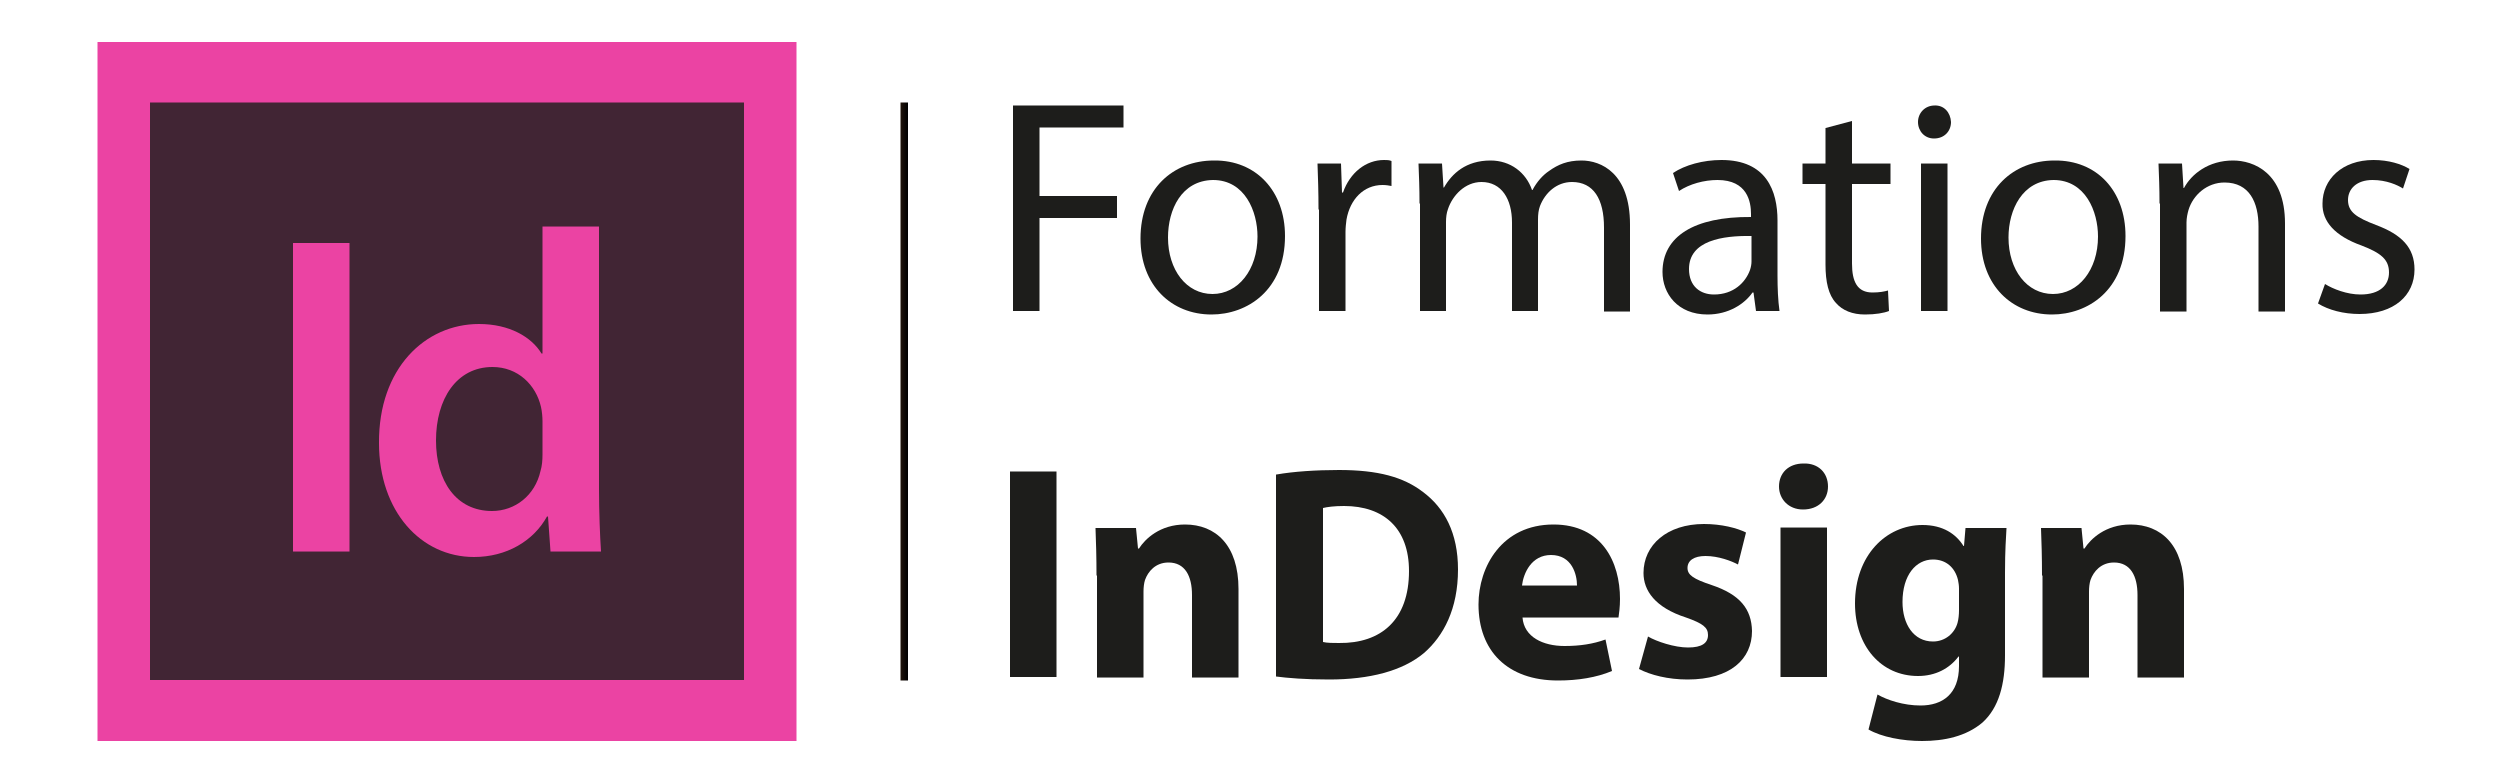
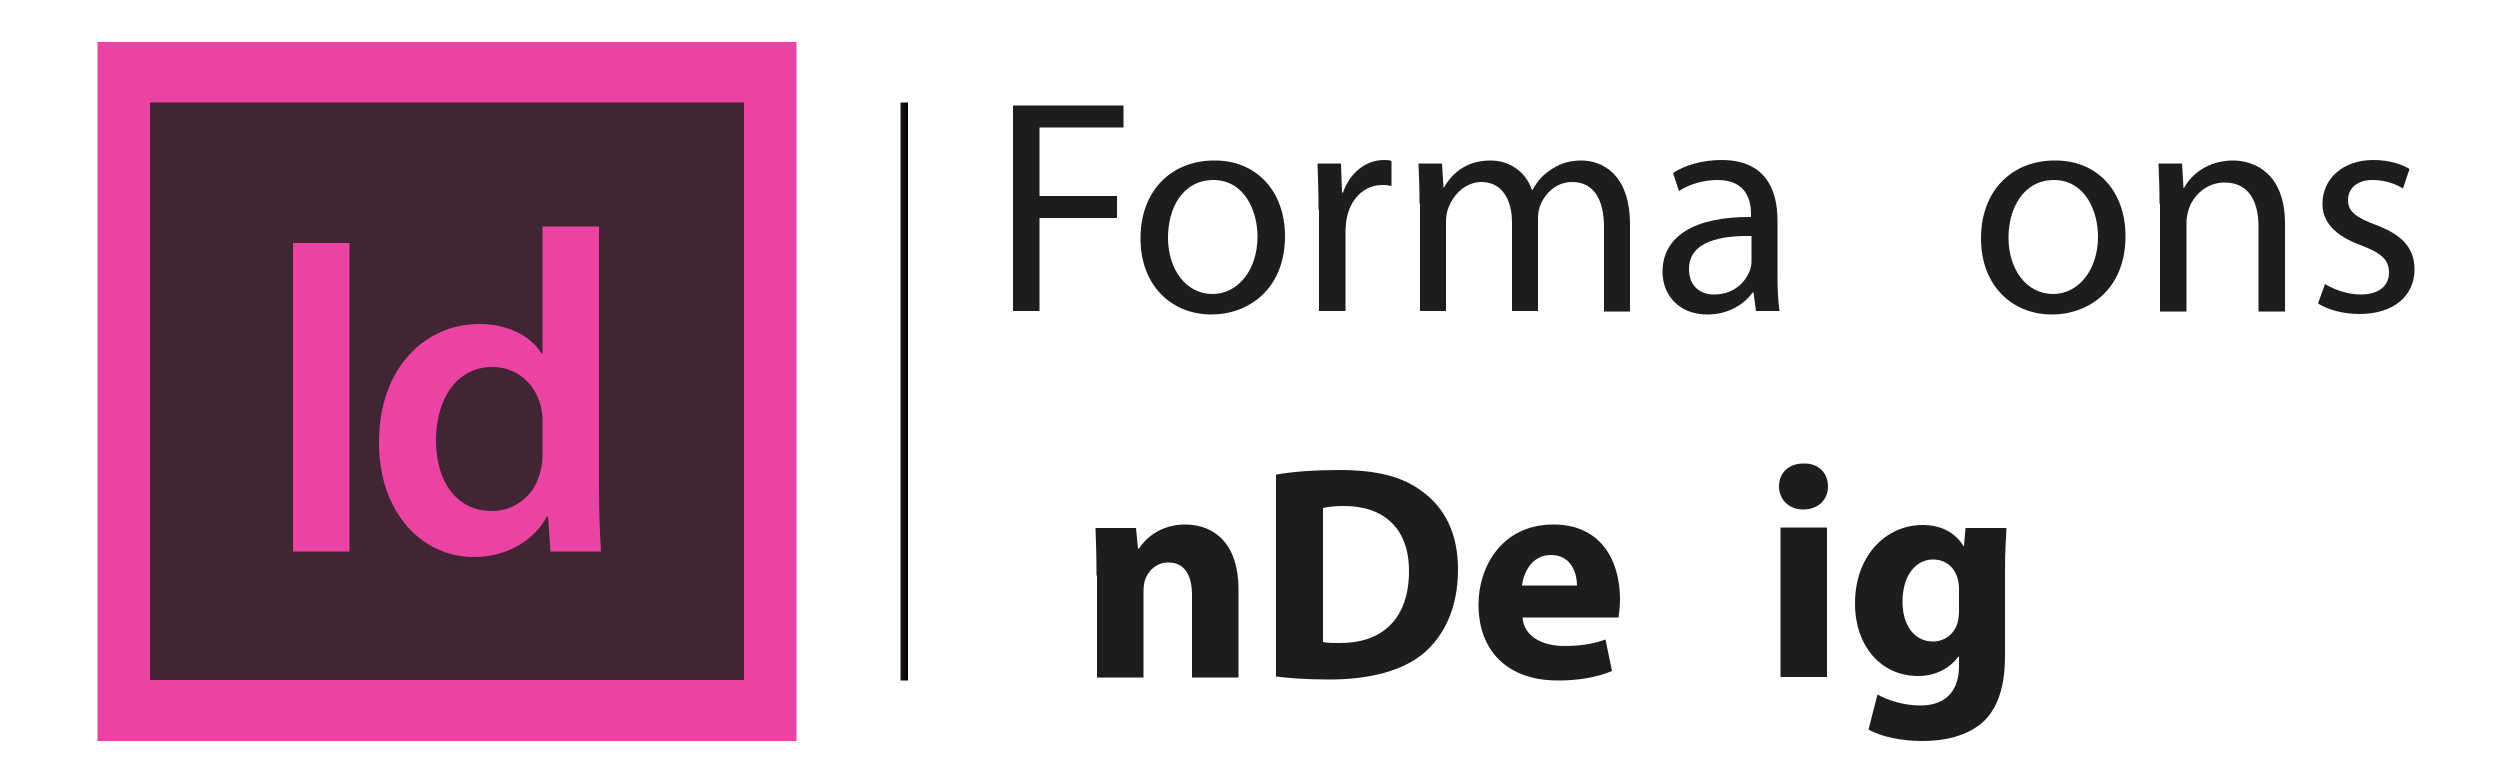
<svg xmlns="http://www.w3.org/2000/svg" version="1.1" id="Calque_1" x="0px" y="0px" viewBox="0 0 500 156.5" style="enable-background:new 0 0 500 156.5;" xml:space="preserve">
  <style type="text/css">
	.st0{fill:#EB43A3;}
	.st1{fill:#412534;}
	.st2{fill:#1D1D1B;}
	.st3{fill:url(#SVGID_1_);}
</style>
  <g>
    <rect x="19.5" y="8.4" class="st0" width="139.8" height="139.8" />
    <rect x="30" y="20.5" class="st1" width="118.8" height="115.5" />
    <g>
      <path class="st0" d="M69.9,48.6v61.7H58.6V48.6H69.9z M119.8,45.3v52.5c0,4.6,0.2,9.5,0.4,12.5h-10.1l-0.5-7h-0.2    c-2.7,4.9-8.1,8.1-14.6,8.1c-10.6,0-19-9.1-19-22.8c-0.1-14.9,9.2-23.8,20-23.8c6.1,0,10.5,2.6,12.5,5.9h0.2V45.3H119.8z     M108.5,84.3c0-0.9-0.1-2-0.3-2.9c-1-4.4-4.6-8-9.7-8c-7.2,0-11.3,6.4-11.3,14.7c0,8.1,4,14.1,11.2,14.1c4.6,0,8.6-3.1,9.7-8    c0.3-1,0.4-2.1,0.4-3.3L108.5,84.3L108.5,84.3z" />
    </g>
  </g>
  <g>
    <path class="st2" d="M202.6,21.1h22.1v4.4h-16.8v13.7h15.5v4.4h-15.5v18.6h-5.3V21.1z" />
    <path class="st2" d="M257,47.2c0,10.9-7.6,15.7-14.7,15.7c-8,0-14.2-5.8-14.2-15.2c0-9.9,6.5-15.6,14.7-15.6   C251.2,32,257,38.2,257,47.2z M233.6,47.5c0,6.5,3.7,11.3,8.9,11.3c5.1,0,9-4.8,9-11.5c0-5-2.5-11.3-8.9-11.3   C236.3,36.1,233.6,41.9,233.6,47.5z" />
    <path class="st2" d="M263.7,41.9c0-3.5-0.1-6.5-0.2-9.2h4.7l0.2,5.8h0.2c1.4-4,4.6-6.5,8.2-6.5c0.6,0,1,0,1.5,0.2v5   c-0.5-0.1-1.1-0.2-1.8-0.2c-3.8,0-6.5,2.9-7.2,6.9c-0.1,0.8-0.2,1.6-0.2,2.5v15.8h-5.3V41.9z" />
    <path class="st2" d="M283.9,40.7c0-3.1-0.1-5.5-0.2-8h4.7l0.3,4.8h0.1c1.6-2.8,4.4-5.4,9.3-5.4c4,0,7.1,2.4,8.3,5.9h0.1   c0.9-1.7,2.1-3,3.3-3.8c1.8-1.3,3.7-2.1,6.5-2.1c3.9,0,9.7,2.5,9.7,12.8v17.4h-5.2V45.5c0-5.7-2.1-9.1-6.4-9.1   c-3.1,0-5.4,2.2-6.4,4.8c-0.3,0.8-0.4,1.7-0.4,2.7v18.3h-5.2V44.5c0-4.7-2.1-8.1-6.1-8.1c-3.3,0-5.8,2.7-6.7,5.4   c-0.3,0.8-0.4,1.7-0.4,2.6v17.8h-5.2V40.7z" />
    <path class="st2" d="M351.2,62.2l-0.5-3.7h-0.2c-1.6,2.3-4.8,4.4-9,4.4c-6,0-9-4.2-9-8.5c0-7.1,6.3-11.1,17.7-11v-0.6   c0-2.4-0.7-6.8-6.7-6.8c-2.7,0-5.6,0.8-7.7,2.2l-1.2-3.6c2.4-1.6,6-2.6,9.7-2.6c9,0,11.2,6.2,11.2,12.1v11c0,2.5,0.1,5,0.4,7.1   H351.2z M350.3,47.2c-5.8-0.1-12.5,0.9-12.5,6.6c0,3.5,2.3,5.1,5,5.1c3.9,0,6.3-2.4,7.2-4.9c0.2-0.6,0.3-1.2,0.3-1.7V47.2z" />
-     <path class="st2" d="M370.4,24.2v8.5h7.7v4.1h-7.7v15.9c0,3.7,1.1,5.8,4.1,5.8c1.4,0,2.4-0.2,3.1-0.4l0.2,4.1   c-1,0.4-2.7,0.7-4.8,0.7c-2.5,0-4.5-0.8-5.8-2.3c-1.5-1.6-2.1-4.2-2.1-7.7V36.8h-4.6v-4.1h4.6v-7.1L370.4,24.2z" />
-     <path class="st2" d="M390.2,24.4c0,1.8-1.3,3.3-3.4,3.3c-1.9,0-3.2-1.5-3.2-3.3c0-1.8,1.4-3.3,3.3-3.3   C388.8,21,390.1,22.5,390.2,24.4z M384.2,62.2V32.7h5.3v29.5H384.2z" />
    <path class="st2" d="M425.1,47.2c0,10.9-7.6,15.7-14.7,15.7c-8,0-14.2-5.8-14.2-15.2c0-9.9,6.5-15.6,14.7-15.6   C419.4,32,425.1,38.2,425.1,47.2z M401.7,47.5c0,6.5,3.7,11.3,8.9,11.3c5.1,0,9-4.8,9-11.5c0-5-2.5-11.3-8.9-11.3   C404.5,36.1,401.7,41.9,401.7,47.5z" />
    <path class="st2" d="M431.9,40.7c0-3.1-0.1-5.5-0.2-8h4.7l0.3,4.9h0.1c1.5-2.8,4.9-5.5,9.8-5.5c4.1,0,10.4,2.4,10.4,12.6v17.6h-5.3   v-17c0-4.8-1.8-8.8-6.8-8.8c-3.5,0-6.3,2.5-7.2,5.5c-0.2,0.7-0.4,1.6-0.4,2.5v17.8h-5.3V40.7z" />
    <path class="st2" d="M465,56.8c1.6,1,4.4,2.1,7.1,2.1c3.9,0,5.7-1.9,5.7-4.4c0-2.6-1.6-3.9-5.5-5.4c-5.3-1.9-7.9-4.8-7.8-8.4   c0-4.8,3.9-8.7,10.2-8.7c3,0,5.6,0.8,7.2,1.8l-1.3,3.9c-1.1-0.7-3.3-1.7-6.1-1.7c-3.2,0-4.9,1.8-4.9,4c0,2.4,1.7,3.5,5.6,5   c5.1,1.9,7.7,4.5,7.7,8.9c0,5.2-4.1,8.9-11,8.9c-3.2,0-6.2-0.8-8.3-2.1L465,56.8z" />
-     <path class="st2" d="M211.3,94.3v41.1H202V94.3H211.3z" />
    <path class="st2" d="M219.3,115.1c0-3.7-0.1-6.9-0.2-9.5h8.1l0.4,4.1h0.2c1.2-1.9,4.2-4.8,9.2-4.8c6.1,0,10.7,4.1,10.7,12.9v17.7   h-9.3v-16.5c0-3.8-1.4-6.5-4.7-6.5c-2.6,0-4.1,1.8-4.7,3.5c-0.2,0.6-0.3,1.5-0.3,2.3v17.2h-9.3V115.1z" />
    <path class="st2" d="M255.3,94.9c3.4-0.6,7.9-0.9,12.5-0.9c7.8,0,12.9,1.4,16.8,4.4c4.3,3.2,7,8.2,7,15.5c0,7.9-2.9,13.3-6.8,16.7   c-4.3,3.6-10.9,5.3-19,5.3c-4.8,0-8.3-0.3-10.6-0.6V94.9z M264.6,128.4c0.8,0.2,2.1,0.2,3.2,0.2c8.4,0.1,14-4.6,14-14.4   c0-8.5-5-13-13-13c-2,0-3.4,0.2-4.2,0.4V128.4z" />
    <path class="st2" d="M304.5,123.5c0.3,3.9,4.1,5.7,8.4,5.7c3.1,0,5.7-0.4,8.2-1.3l1.3,6.3c-3.1,1.3-6.8,1.9-10.8,1.9   c-10.1,0-15.9-5.9-15.9-15.2c0-7.6,4.7-16,15-16c9.7,0,13.3,7.5,13.3,14.9c0,1.6-0.2,3-0.3,3.7H304.5z M315.4,117.1   c0-2.2-1-6.1-5.2-6.1c-3.9,0-5.5,3.6-5.8,6.1H315.4z" />
-     <path class="st2" d="M329.6,127.3c1.7,1,5.3,2.2,8,2.2c2.8,0,4-0.9,4-2.5c0-1.5-1-2.3-4.4-3.5c-6.2-2-8.5-5.4-8.5-8.9   c0-5.6,4.7-9.8,12.1-9.8c3.5,0,6.6,0.8,8.4,1.7l-1.6,6.4c-1.3-0.7-3.9-1.7-6.5-1.7c-2.3,0-3.6,0.9-3.6,2.4c0,1.4,1.2,2.2,4.8,3.4   c5.7,1.9,8,4.8,8.1,9.2c0,5.6-4.3,9.7-12.9,9.7c-3.9,0-7.4-0.9-9.7-2.1L329.6,127.3z" />
    <path class="st2" d="M365.6,97.3c0,2.6-1.9,4.6-5,4.6c-2.9,0-4.8-2.1-4.8-4.6c0-2.7,1.9-4.6,4.9-4.6   C363.7,92.6,365.6,94.6,365.6,97.3z M356.1,135.4v-29.9h9.3v29.9H356.1z" />
    <path class="st2" d="M401.3,105.6c-0.1,1.9-0.3,4.5-0.3,8.9v16.6c0,5.7-1.2,10.4-4.5,13.4c-3.3,2.8-7.7,3.7-12.1,3.7   c-3.9,0-8.1-0.8-10.7-2.3l1.8-7c1.9,1.1,5.2,2.2,8.6,2.2c4.4,0,7.7-2.3,7.7-7.9v-1.9h-0.1c-1.8,2.4-4.6,3.9-8.1,3.9   c-7.4,0-12.6-6-12.6-14.5c0-9.6,6.2-15.7,13.5-15.7c4.1,0,6.7,1.8,8.2,4.2h0.1l0.3-3.6H401.3z M391.8,117.7c0-0.6-0.1-1.2-0.2-1.7   c-0.6-2.5-2.4-4.1-5-4.1c-3.4,0-6.1,3.1-6.1,8.5c0,4.4,2.2,7.9,6.1,7.9c2.4,0,4.3-1.6,4.9-3.7c0.2-0.7,0.3-1.7,0.3-2.5V117.7z" />
-     <path class="st2" d="M408.4,115.1c0-3.7-0.1-6.9-0.2-9.5h8.1l0.4,4.1h0.2c1.2-1.9,4.2-4.8,9.2-4.8c6.1,0,10.7,4.1,10.7,12.9v17.7   h-9.3v-16.5c0-3.8-1.4-6.5-4.7-6.5c-2.6,0-4.1,1.8-4.7,3.5c-0.2,0.6-0.3,1.5-0.3,2.3v17.2h-9.3V115.1z" />
  </g>
  <linearGradient id="SVGID_1_" gradientUnits="userSpaceOnUse" x1="180.087" y1="78.302" x2="181.598" y2="78.302">
    <stop offset="0" style="stop-color:#22150C" />
    <stop offset="1" style="stop-color:#000000" />
  </linearGradient>
  <rect x="180.1" y="20.5" class="st3" width="1.5" height="115.6" />
</svg>